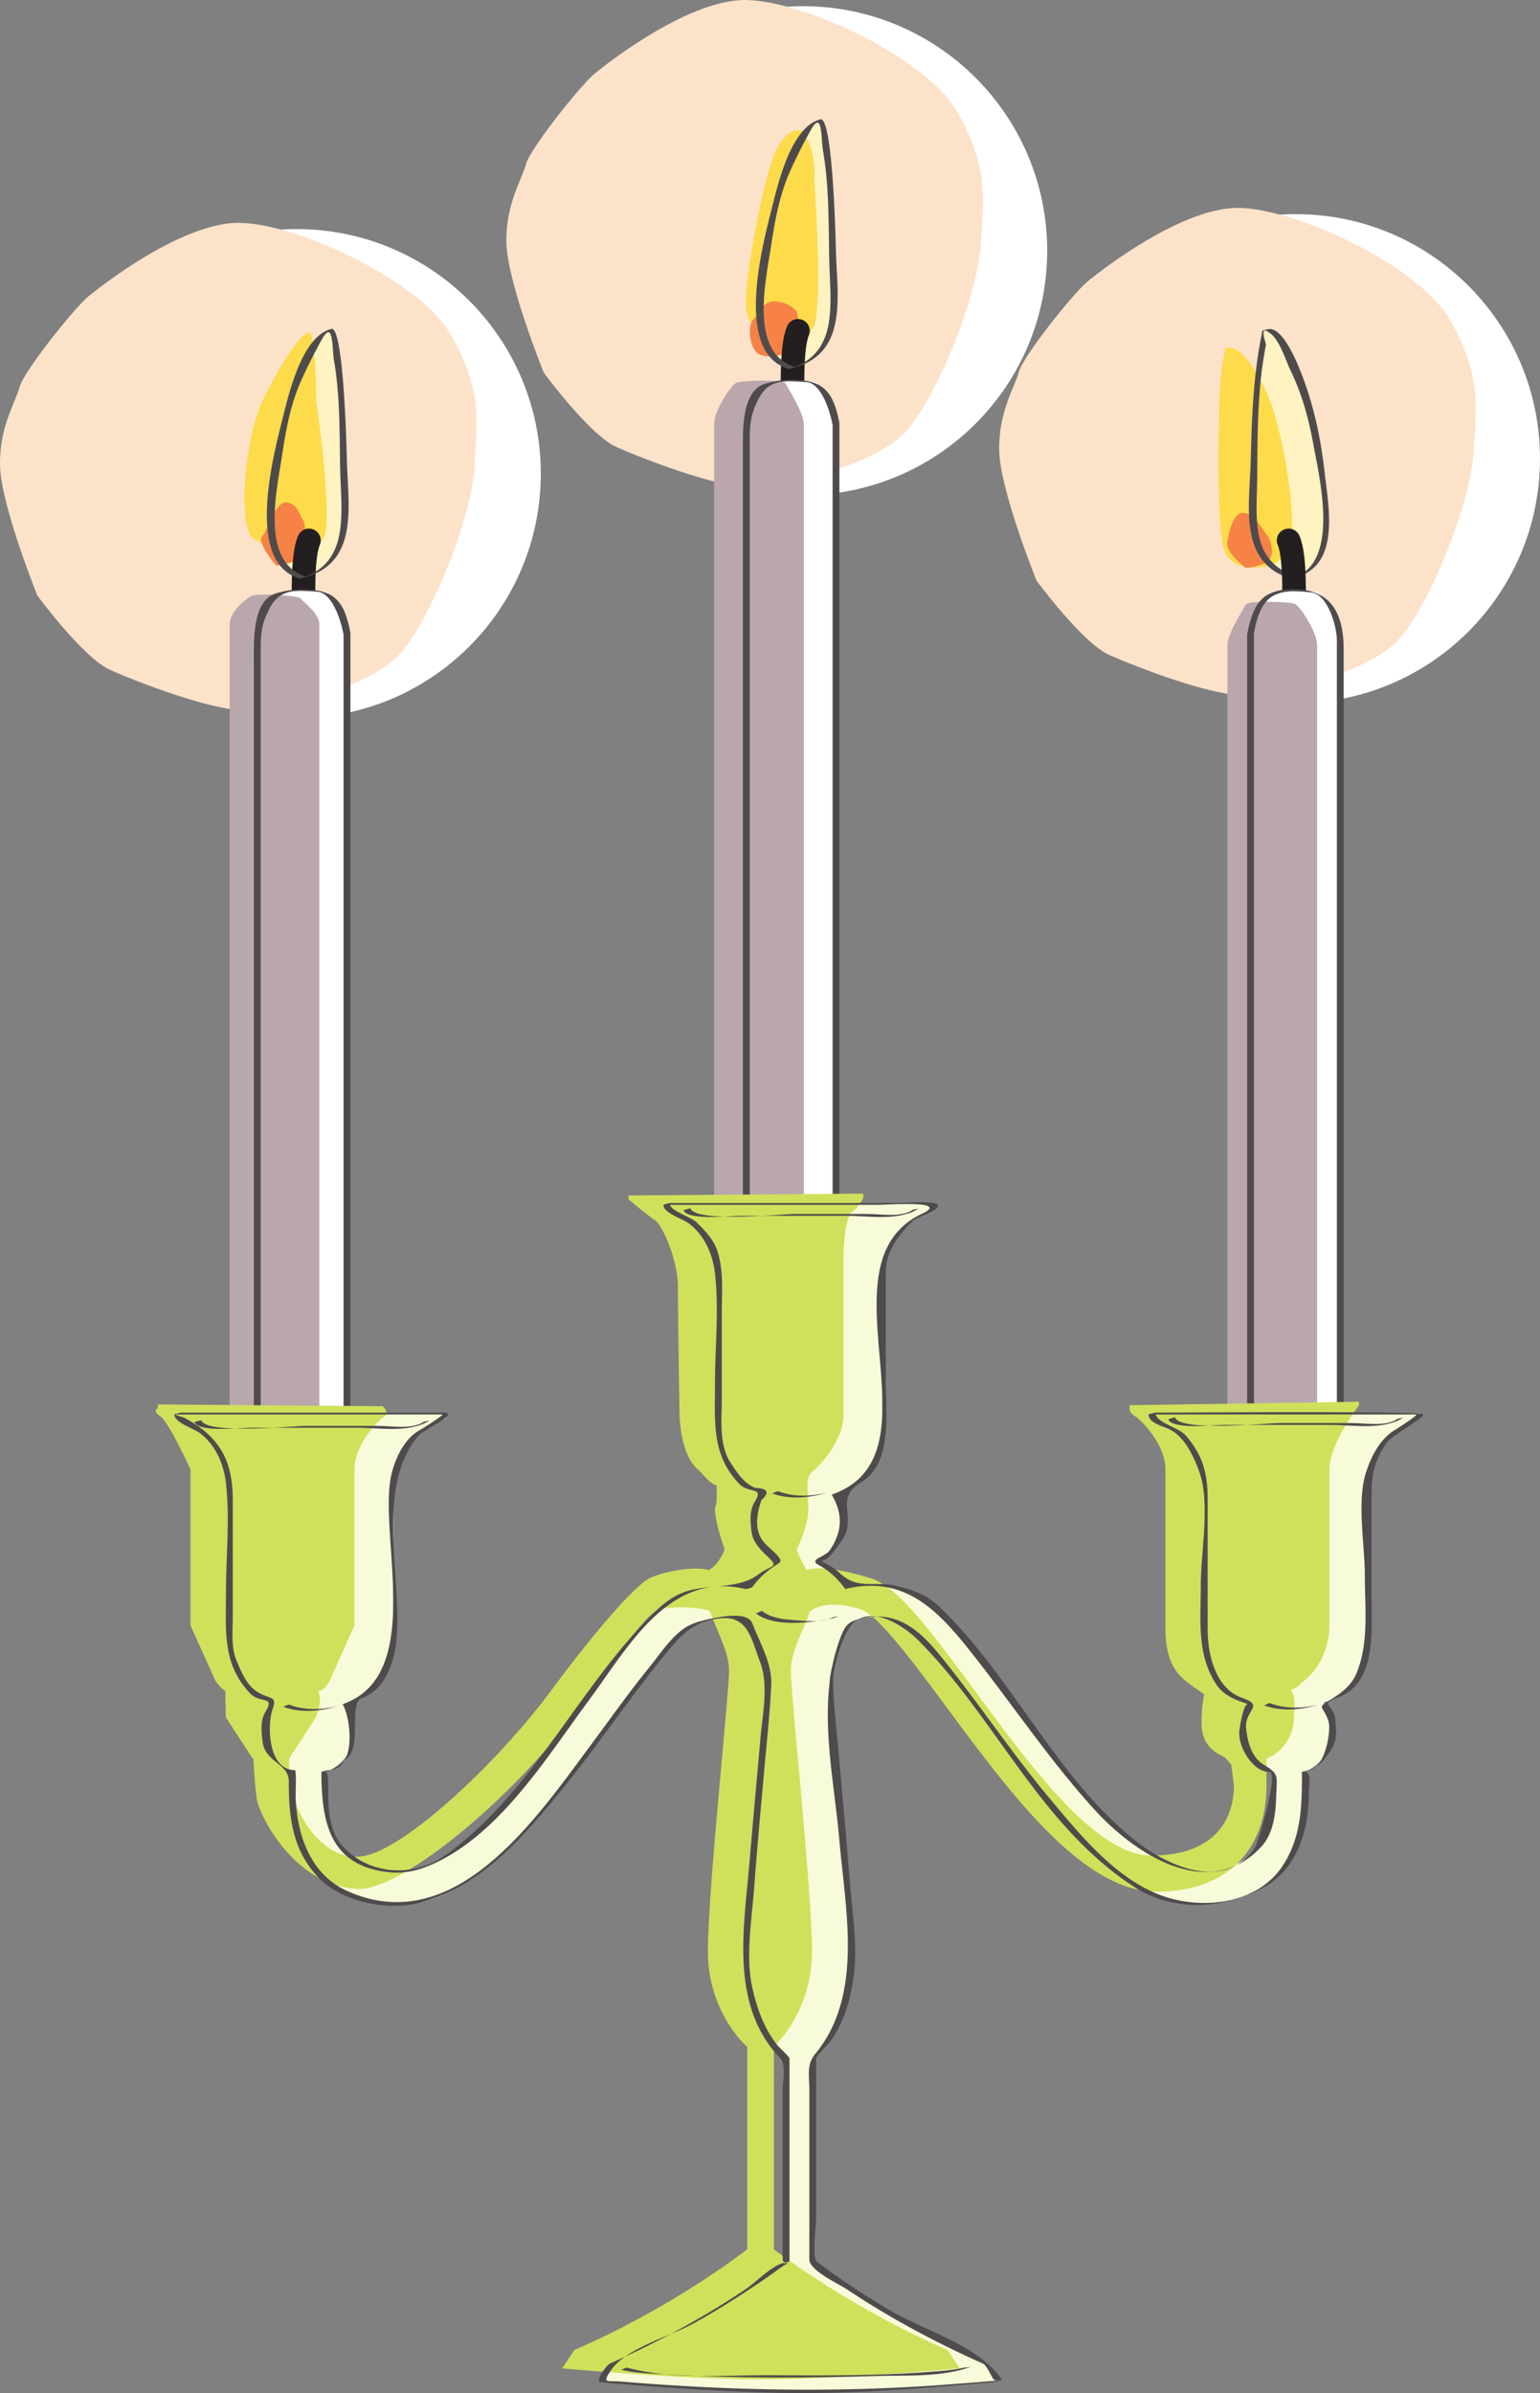
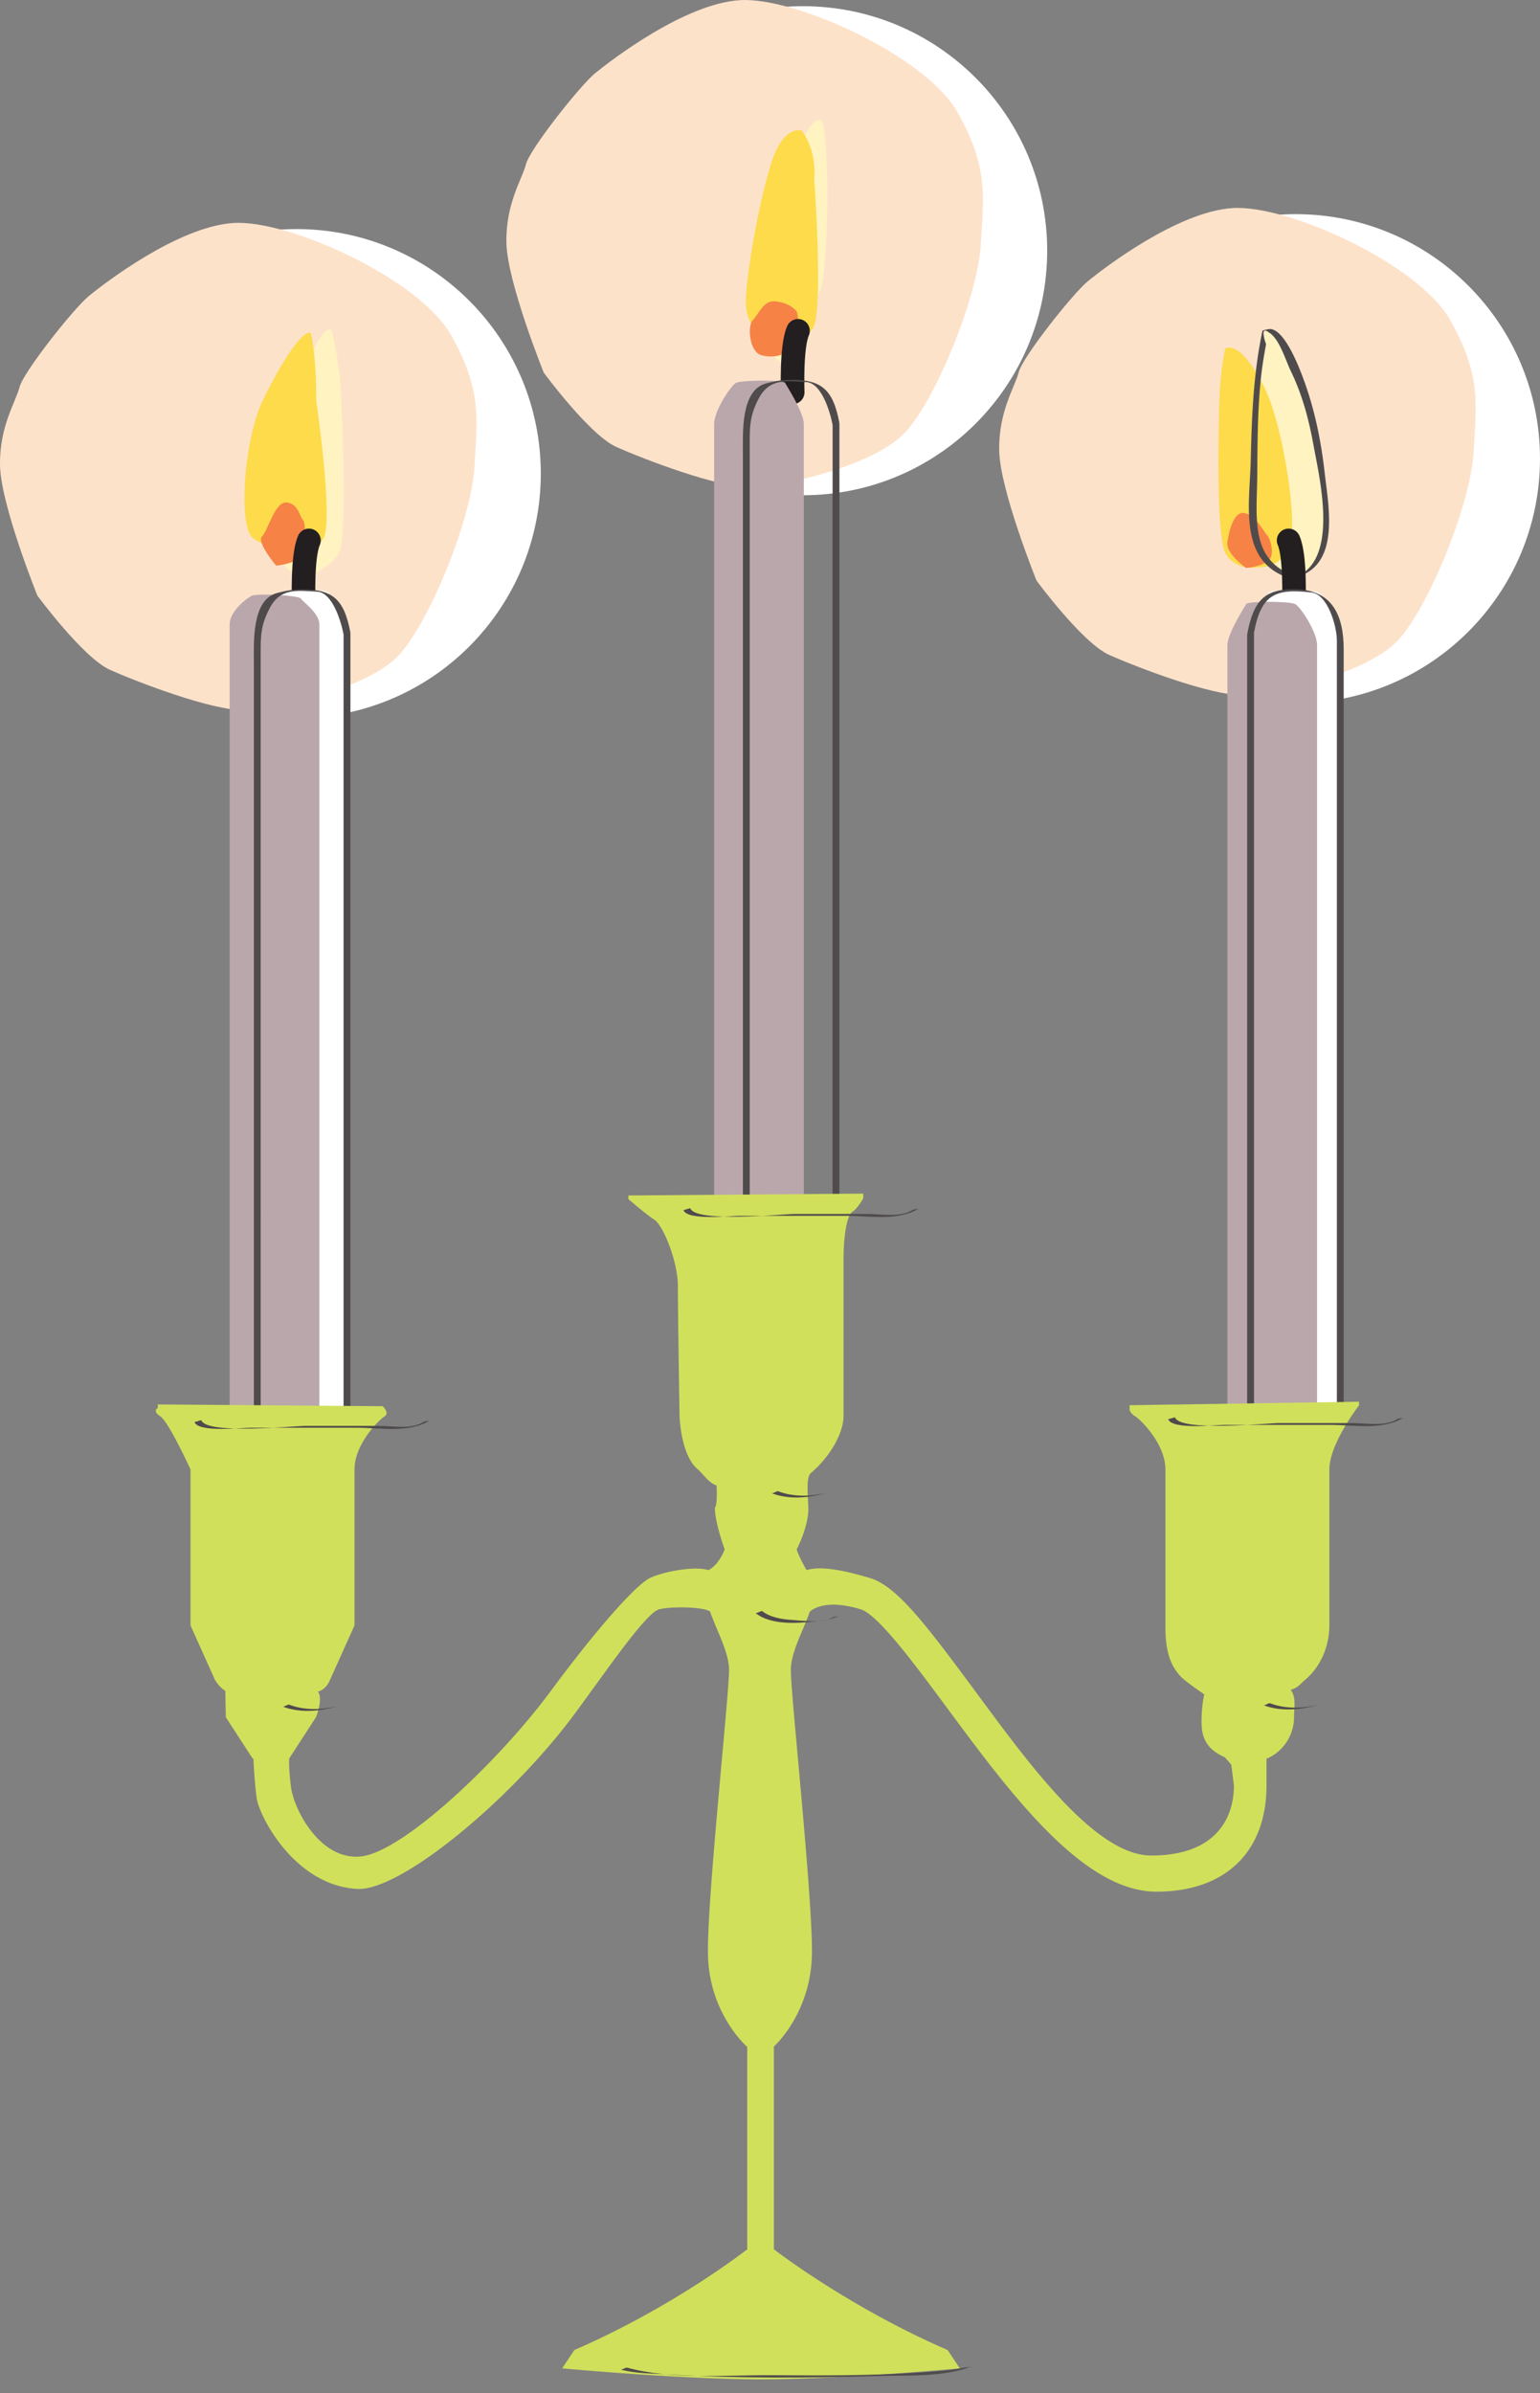
<svg xmlns="http://www.w3.org/2000/svg" width="185.179" height="287.552">
  <rect width="100%" height="100%" fill="#808080" stroke="none" />
  <path fill="#fff" d="M65.03 56.908c0 16.227-13.152 29.383-29.383 29.383-16.226 0-29.383-13.156-29.383-29.383 0-16.226 13.157-29.383 29.383-29.383 16.23 0 29.383 13.157 29.383 29.383" />
  <path fill="#fde2ca" d="M54.23 40.248c3.812 6.738 3.116 10.227 2.835 15.691-.328 6.352-5.293 18.489-8.957 22.63-3.664 4.144-14.812 6.679-18.722 6.757-3.907.082-12.934-3.398-16.153-4.836-3.222-1.43-8.742-8.93-8.742-8.93S.093 60.674.003 55.943c-.086-4.726 1.894-7.64 2.355-9.445.465-1.809 6.516-9.445 8.305-10.91 1.871-1.531 10.746-8.375 17.422-8.793 6.672-.418 22.332 6.719 26.144 13.453" />
  <path fill="#fff" d="M125.92 30.127c0 16.23-13.152 29.383-29.378 29.383-16.23 0-29.383-13.153-29.383-29.383C67.159 13.9 80.311.744 96.542.744c16.226 0 29.379 13.156 29.379 29.383" />
  <path fill="#fde2ca" d="M115.124 13.467c3.808 6.738 3.113 10.226 2.832 15.691-.324 6.352-5.29 18.488-8.953 22.633-3.664 4.14-14.817 6.676-18.727 6.758-3.906.078-12.93-3.403-16.152-4.836-3.223-1.434-8.738-8.934-8.738-8.934s-4.403-10.886-4.493-15.613c-.086-4.73 1.895-7.64 2.36-9.45.46-1.808 6.511-9.445 8.3-10.91C73.425 7.277 82.3.433 88.975.019c6.676-.418 22.332 6.714 26.149 13.449" />
  <path fill="#fff" d="M185.178 55.115c0 16.227-13.156 29.383-29.382 29.383-16.23 0-29.383-13.156-29.383-29.383 0-16.226 13.152-29.383 29.383-29.383 16.226 0 29.382 13.157 29.382 29.383" />
  <path fill="#fde2ca" d="M174.378 38.455c3.808 6.734 3.113 10.227 2.832 15.691-.324 6.348-5.29 18.489-8.953 22.63-3.664 4.144-14.817 6.675-18.723 6.757-3.91.082-12.934-3.402-16.156-4.836-3.219-1.433-8.739-8.93-8.739-8.93s-4.402-10.89-4.488-15.617c-.086-4.726 1.89-7.64 2.356-9.449.46-1.808 6.511-9.441 8.3-10.906 1.875-1.531 10.75-8.375 17.422-8.793 6.676-.418 22.332 6.715 26.149 13.453" />
  <path fill="#fff3c1" d="M155.624 69.412s1.957-.394 3.199-2.762c1.336-2.535-.352-16.379-2.484-20.718-2.137-4.34-3.063-6.68-4.13-6.286-.718 3.118-1.027 6.086-1.027 6.086s-1.07 18.547.176 20.72c1.242 2.171 4.266 2.96 4.266 2.96" />
  <path fill="#fddb4b" d="M151.233 68.17s2.469.21 3.715-2.156c1.332-2.536-.687-14.918-2.82-19.258-2.137-4.34-3.719-5.301-4.785-4.906-.72 3.117-.735 6.992-.735 6.992s-.488 15.496.754 17.668c1.246 2.168 3.871 1.66 3.871 1.66" />
  <path fill="#f68246" d="M149.83 68.244s-2.468-1.734-2.245-3.09c.097-.62.562-3.656 1.968-3.515 1.403.14 2.387 2.25 2.81 2.671.417.422.98 2.387.14 3.09-.844.703-2.672.844-2.672.844" />
-   <path fill="#fff3c1" d="M95.276 44.225s-1.953-.395-3.2-2.762c-1.327-2.535.356-16.375 2.493-20.715 2.133-4.344 3.059-6.684 4.125-6.29a57.455 57.455 0 0 1 1.031 6.09s1.067 18.548-.18 20.716c-1.245 2.171-4.269 2.96-4.269 2.96" />
+   <path fill="#fff3c1" d="M95.276 44.225s-1.953-.395-3.2-2.762c-1.327-2.535.356-16.375 2.493-20.715 2.133-4.344 3.059-6.684 4.125-6.29s1.067 18.548-.18 20.716c-1.245 2.171-4.269 2.96-4.269 2.96" />
  <path fill="#fddb4b" d="M91.776 40.748s-1.96-1.598-2.086-4.05c-.14-2.86 1.633-13.044 3.219-17.61.953-2.75 2.465-3.762 3.527-3.363 1.864 2.578 1.473 5.761 1.473 5.761s1.121 15.739-.121 17.91c-1.246 2.168-6.012 1.352-6.012 1.352" />
  <path fill="#f68246" d="M91.518 42.67c-1.406-.422-1.687-3.512-.984-4.215.703-.703 1.266-2.39 2.668-2.246 1.406.137 2.11.7 2.531 1.121.422.422.281 3.934-.562 4.637-.844.703-2.246 1.125-3.653.703" />
  <path fill="#fff3c1" d="M36.475 69.412s-1.957-.394-3.203-2.762c-1.332-2.535.356-16.379 2.492-20.718 2.13-4.34 3.059-6.68 4.125-6.286.72 3.118 1.028 6.086 1.028 6.086s1.066 18.547-.176 20.72c-1.246 2.171-4.266 2.96-4.266 2.96" />
  <path fill="#fddb4b" d="M34.237 65.87s-3.465-.216-4.223-1.731c-1.277-2.563-.507-11.782 1.625-16.121 2.133-4.34 4.668-8.403 5.735-8.004.719 3.113.648 8.113.648 8.113s2.11 14.383.867 16.555c-1.246 2.168-4.652 1.187-4.652 1.187" />
  <path fill="#f68246" d="M33.202 67.963s-2.387-2.809-1.684-3.512c.703-.703 1.543-4.215 2.95-4.074 1.406.14 1.546 1.683 1.968 2.105.422.422.282 3.934-.562 4.637-.844.703-2.672.844-2.672.844" />
  <path fill="#4f4b4c" d="M155.917 69.338c5.27-1.485 3.824-8.485 3.375-12.48-.364-3.255-.977-6.512-1.977-9.633-.504-1.57-2.601-7.801-4.695-7.692-.094.008-.809.16-.82.223-1.098 5.222-1.278 10.308-1.407 15.633-.132 5.285-1.539 12.234 4.82 14.132.235.07.594-.289.821-.218-5.816-1.739-4.898-7.082-4.856-12.028.036-4.27.024-8.652.567-12.898a65.34 65.34 0 0 1 .492-3.012c-.504-1.508-.387-1.976.356-1.406 1.226.7 2.023 3.394 2.585 4.55 1.422 2.923 2.192 5.84 2.774 9.036.742 4.066 3.238 14.293-2.617 15.941-.313.086.484-.12.582-.148" />
  <path fill="none" stroke="#231f20" stroke-linecap="round" stroke-width="2.835" d="M95.32 47.143s-.208-5.493.636-7.395" />
-   <path fill="#fff" d="M100.526 50.947v94.91H89.741v-94.91c0-1.586 1.988-4.586 2.621-4.933.637-.348 5.707-.395 5.918 0 .211.39 2.246 3.558 2.246 4.933" />
  <path fill="none" stroke="#231f20" stroke-linecap="round" stroke-width="2.835" d="M36.518 72.33s-.214-5.492.633-7.395" />
  <path fill="#fff" d="M41.721 76.135v94.91H30.936v-94.91c0-1.586 1.989-4.59 2.621-4.938.633-.347 5.707-.39 5.918 0 .211.395 2.246 3.563 2.246 4.938" />
  <path fill="none" stroke="#231f20" stroke-linecap="round" stroke-width="2.835" d="M155.58 72.33s.216-5.492-.632-7.395" />
  <path fill="#fff" d="M150.378 76.135v94.91h10.785v-94.91c0-1.586-1.988-4.59-2.621-4.938-.637-.347-5.707-.39-5.918 0-.211.395-2.246 3.563-2.246 4.938" />
  <path fill="#baa7ac" d="M96.655 50.947v94.91H85.87v-94.91c0-1.586 1.988-4.586 2.621-4.933.637-.348 5.703-.395 5.918 0 .207.39 2.246 3.558 2.246 4.933m-58.25 24.078v94.91H27.616v-94.91c0-1.582 1.984-3.074 2.617-3.422.633-.343 5.738-.066 5.95.325.21.394 2.222 1.726 2.222 3.097m109.184 2.5v94.91h10.785v-94.91c0-1.586-1.988-4.59-2.621-4.933-.633-.352-5.703-.395-5.914 0-.211.39-2.25 3.558-2.25 4.933" />
  <path fill="#4f4b4c" d="M100.116 51.057v94.687c0 .379 1.36.004-.066.004h-5.918c-.668 0-3.98.504-3.98-.351V52.818c0-1.886.128-3.101 1.073-4.914 1.278-2.449 3.25-2.136 5.72-1.996 1.858.106 2.89 3.633 3.171 5.149-.004-.016.828-.192.82-.22-.765-4.12-2.203-5.273-6.066-5.19-1.027.023-1.84.175-2.797.44-3.023.845-2.742 5.97-2.742 8.411v90.793c0 1.57 9.031.676 10.785.676.082 0 .82-.188.82-.219v-94.91c0 .066-.82.14-.82.219M41.311 76.24v94.692c0 .379 1.36 0-.066 0h-5.918c-.672 0-3.98.507-3.98-.348V78.006c0-1.89.128-3.106 1.074-4.914 1.277-2.45 3.25-2.14 5.718-1.996 1.86.101 2.891 3.629 3.172 5.144-.004-.012.828-.187.825-.219-.77-4.12-2.208-5.27-6.07-5.187-1.028.02-1.84.172-2.798.437-3.023.844-2.742 5.97-2.742 8.414v90.79c0 1.578 9.031.68 10.785.68.082 0 .825-.188.825-.223v-94.91c0 .07-.825.14-.825.218m108.653 0v94.785c0 .262 9.64.13 10.789.13.082 0 .82-.188.82-.223V78.006c0-3.996-1.34-7.106-5.738-7.196-3.742-.078-5.098 1.282-5.871 5.43.023-.113.8-.094.824-.219.863-4.648 2.625-5.332 6.914-4.828 1.953.227 3.05 4.043 3.05 5.746v93.106c0 1.605 1.071.887-.69.887h-9.274V76.02c0 .07-.824.141-.824.22" />
-   <path fill="#f8fbda" d="M138.526 169.85v.554s2.024.926 2.652 1.309c.63.379 3.625 3.285 3.625 6.375v18.75c0 2.254.887 4.84 2.958 6.566.69.582 1.699.985 2.73 1.262a5.37 5.37 0 0 0-1.055 3.2 5.413 5.413 0 0 0 3.211 4.944h.395v3.235c0 4.047-1.617 8.863-9.324 8.863-6.848 0-15.668-11.914-22.11-20.613-5.746-7.766-9.152-12.2-12.332-13.156-3.187-.957-5.531-.84-7.223-.317-.968-1.668-3.054-2.824-3.796-3.195a5.422 5.422 0 0 0 3.21-4.945c0-1.2-.394-2.305-1.05-3.2 1.027-.28 2.035-.68 2.73-1.261 2.067-1.73 2.953-4.317 2.953-6.57V152.9c0-3.087 3-5.993 3.625-6.376.63-.382 2.653-1.308 2.653-1.308v-.551h-32.2v.437s1.567.762 2.579 1.422c1.011.66 3.625 3.29 3.625 6.375v18.75c0 2.254.886 4.84 2.953 6.57.625.52 1.5.9 2.418 1.173a5.377 5.377 0 0 0-1.121 3.289 5.422 5.422 0 0 0 3.21 4.945c-.742.371-2.828 1.527-3.796 3.195-1.692-.523-4.04-.64-7.223.317-3.18.957-6.586 5.394-12.332 13.156-6.441 8.7-15.262 20.613-22.11 20.613-4.253 0-9.324-1.539-9.324-8.863v-3.234h.395a5.413 5.413 0 0 0 3.21-4.946 5.37 5.37 0 0 0-1.054-3.199c1.031-.277 2.04-.68 2.735-1.262 2.066-1.726 2.953-4.312 2.953-6.566v-18.75c0-3.09 2.996-5.996 3.625-6.375.629-.383 2.652-1.309 2.652-1.309v-.554h-32.2v.437s1.567.766 2.579 1.426c1.012.656 3.625 3.285 3.625 6.375v18.75c0 2.254.887 4.84 2.953 6.566.625.524 1.496.899 2.418 1.172a5.41 5.41 0 0 0 2.086 8.234h.102v3.235c0 8.008 4.953 12.785 13.246 12.785 8.824 0 17.554-11.797 25.257-22.203 3.856-5.207 8.223-11.106 10.309-11.734 3.73-1.118 5.441-.278 6.105.28.81 2.36 2.282 4.84 2.282 7.055 0 3.047-2.54 26.418-2.54 33.786 0 7.367 4.684 11.43 4.684 11.43h.043v24.398h-.054s-8.825 6.914-20.735 12.058l-1.469 2.207s14.344 1.325 23.86 1.325c9.52 0 23.96-1.325 23.96-1.325l-1.468-2.207c-11.914-5.144-20.832-12.058-20.832-12.058h-.055v-24.41c.203-.18 4.574-4.223 4.574-11.418 0-7.368-2.539-30.739-2.539-33.786 0-2.214 1.473-4.695 2.282-7.054.664-.559 2.375-1.399 6.105-.281 2.086.628 6.453 6.527 10.305 11.734 7.703 10.406 16.437 22.203 25.262 22.203 8.293 0 13.242-4.777 13.242-12.785v-3.234h.101a5.413 5.413 0 0 0 3.211-4.946 5.385 5.385 0 0 0-1.12-3.289c.917-.273 1.792-.648 2.417-1.172 2.067-1.726 2.953-4.312 2.953-6.566v-18.75c0-3.09 2.614-5.719 3.625-6.375 1.012-.66 2.578-1.426 2.578-1.426v-.437h-32.199" />
  <path fill="#d1e05b" d="M135.827 168.853v.555s.055.402.684.781c.625.383 3.625 3.29 3.625 6.38v18.745c0 2.258.222 4.825 2.292 6.551.696.582 2.38 1.73 2.38 1.73-.215.973-.329 2.157-.329 3.356 0 2.203.926 3.371 2.817 4.219l.757.867.32 2.488c0 4.043-2.241 8.438-9.948 8.438-6.852 0-15.043-11.488-21.485-20.192-5.75-7.761-9.152-12.199-12.332-13.152-3.187-.953-5.93-1.476-7.62-.953-.97-1.668-1.192-2.488-1.192-2.488s1.406-2.664 1.406-4.871c0-1.2-.367-3.747.324-4.329 2.067-1.726 3.906-4.593 3.906-6.847v-18.75c0-3.09.446-5.399 1.07-5.778.63-.382 1.301-1.62 1.301-1.62v-.555l-28.242.222v.438s2.13 1.832 3.14 2.488c1.013.66 2.813 4.922 2.813 8.008 0 3.601.2 15.547.2 15.547s.113 4.687 2.18 6.418c.624.52 1.355 1.676 2.273 1.945 0 0 .133 2.41-.203 2.664-.016 1.774 1.175 5.02 1.175 5.02s-.648 1.84-1.949 2.488c-1.687-.523-5.422.176-7.039.953-1.617.777-6.148 5.781-11.894 13.543-6.438 8.7-17.852 19.367-22.829 19.906-4.976.543-8.113-5.73-8.437-8.328-.324-2.597-.207-3.449-.207-3.449l3.207-4.945s.902-2.176.246-3.075c1.031-.277 1.434-1.386 1.434-1.386l2.957-6.57v-18.747c0-3.09 2.996-5.996 3.625-6.379.625-.379-.227-1.214-.227-1.214l-27.05-.215v.433s-.708.336.304.996c1.012.66 3.629 6.38 3.629 6.38v18.745l2.953 6.57s.582.954 1.23 1.278l.063 3.184 3.211 4.945h.102s.156 3.238.41 4.855c.324 2.055 4.437 10.278 11.902 10.82 5.086.54 18.586-10.581 26.293-20.991 3.852-5.204 8.617-12.223 10.203-12.602 1.59-.383 5.445-.277 6.11.281.808 2.36 2.277 4.84 2.277 7.055 0 3.047-2.54 26.418-2.54 33.781 0 7.367 4.688 11.434 4.688 11.434h.043v24.398h-.058s-8.82 6.91-20.73 12.059l-1.47 2.207s14.34 1.32 23.86 1.32 23.96-1.32 23.96-1.32l-1.472-2.207c-11.91-5.149-20.832-12.059-20.832-12.059h-.055v-24.406c.204-.188 4.579-4.227 4.579-11.426 0-7.363-2.54-30.734-2.54-33.781 0-2.215 1.47-4.695 2.278-7.055.668-.558 2.375-1.402 6.105-.281 2.09.625 6.453 6.527 10.309 11.73 7.703 10.41 16.437 22.204 25.262 22.204 8.293 0 13.242-4.778 13.242-12.782v-3.234h.101a5.414 5.414 0 0 0 3.207-4.945c0-1.239.293-2.38-.406-3.29.918-.273 1.082-.648 1.703-1.171 2.07-1.727 2.953-4.313 2.953-6.57v-18.747c0-3.09 3.567-7.695 3.567-7.695v-.441l-27.59.421" />
-   <path fill="#4f4b4c" d="M138.116 169.963c0 1.07 1.773 1.387 2.652 1.86 1.746.937 2.84 3.327 3.457 5.07 1.317 3.707.168 9.636.168 13.515 0 4.192-.535 8.309 1.852 11.977.898 1.379 2.379 1.886 3.832 2.39-.566-.195-1.027 2.977-1.05 3.2-.2 1.832 1.57 4.945 3.605 4.945 1.183 0-1.356 8.582-1.774 9.183-3.699 5.329-10.66 2.02-14.41-.992-9.574-7.687-14.66-19.554-23.426-27.972-1.547-1.485-3.097-2.051-5.148-2.559-2.766-.687-4.672.559-6.95-1.605-.644-.61-1.484-1.043-2.253-1.457.71.382 2.375-2.122 2.62-2.5 1.829-2.758-1.07-4.907 2.266-6.907 3.782-2.27 2.954-8.297 2.954-11.992v-13.328c0-2.395 1.597-4.477 3.226-6.066.617-.598 3.05-1.11 3.05-1.895 0-.602-4.241-.273-4.847-.273H80.59c-.082 0-.82.187-.82.218 0 1 2.308 1.657 3.097 2.258 1.879 1.445 2.844 3.703 3.105 5.98.497 4.317 0 8.981 0 13.325 0 4.476-.437 8.512 2.954 11.992 1.171 1.203 2.992.234 1.816 2.152-.668 1.086-.508 2.41-.367 3.586.148 1.266 1.14 2.227 1.996 3.04 1.355 1.288.387.91-1.195 2.085-2.32 1.727-5.465 1.168-8.356 1.942-2.144.578-3.726 2.144-5.223 3.71-8.496 8.88-13.804 20.657-23.94 28.012-3.88 2.817-9.302 2.504-12.517-1.093-1.437-1.606-1.671-4.13-1.671-6.164 0-1.032.058-2.797-.372-2.692 1.114-.277 1.844-.851 2.711-1.68 1.668-1.585.121-6.64 1.692-7.183 2.937-1.02 3.992-4.594 4.207-7.32.586-7.434-2.602-18.176 2.633-24.235.527-.61 5.043-2.75 3.035-2.75h-31.59c-.082 0-.82.192-.82.223 0 .996 2.312 1.656 3.097 2.258 1.88 1.441 2.844 3.703 3.106 5.976.492 4.32 0 8.98 0 13.328 0 4.473-.438 8.508 2.953 11.993 1.172 1.203 2.988.23 1.812 2.152-.664 1.086-.504 2.406-.363 3.586.3 2.527 3.156 2.605 3.156 4.805 0 4.328.43 8.195 3.512 11.488 2.785 2.972 8.246 4.078 12.09 3.12 7.547-1.886 12.793-8.144 17.5-13.96 4.168-5.14 7.86-10.645 12.039-15.777 1.992-2.442 3.453-4.137 6.766-4.477 3.347-.344 3.734 2.602 4.722 5.125 1.106 2.836.348 6.293.09 9.223-.434 4.93-.894 9.855-1.305 14.789-.668 7.984-2.453 17.34 3.672 23.715.746.78.301 2.82.301 3.875v20.316c0 .7 1.379.055.063.422-1.489.414-3.258 2.305-4.528 3.156-5.156 3.473-10.648 6.414-16.324 8.938-.39.172-1.836 2.168-1.129 2.234 1.477.133 2.95.25 4.426.367 5.457.43 10.922.754 16.394.895 8.88.226 17.825-.492 26.66-1.293.098-.008.794-.262.825-.219-2.797-4.191-9.098-5.816-13.457-8.375-3.043-1.793-6.043-3.738-8.848-5.89-.539-.41-.055-4.497-.055-5.188v-19.168c0-.371 1.371-1.629 1.598-1.938 1.73-2.324 2.516-5.109 2.906-7.933.524-3.793-.203-8.016-.496-11.801-.387-5.043-.86-10.074-1.312-15.11-.254-2.816-.606-5.652-.66-8.48-.032-1.777 1.246-6.34 2.703-7.344 2.472-1.699 5.949.735 7.605 2.395 9.285 9.324 14.59 22.266 25.953 29.602 4.785 3.085 10.961 2.625 15.758-.125 3.86-2.211 5.18-6.891 5.18-11.043 0-.782.437-2.97-.664-2.692.215-.055.43-.113.644-.172 1.27-.355 2.067-1.508 2.742-2.531.715-1.078.586-2.453.454-3.648-.207-1.844-2.043-1.7.332-2.582 4.558-1.7 4.05-7.743 4.05-11.614v-13.043c0-2.297.453-3.992 1.774-5.902.644-.938 4.43-2.926 4.43-3.457 0-.438-28.938-.219-32.2-.219-.273 0-.547.223-.82.223h32.156c.406 0-2.387 1.77-2.535 1.86-1.797 1.062-2.863 3.195-3.477 5.085-1.136 3.485-.148 8.73-.148 12.348 0 3.926.527 8.168-1.02 11.851-.59 1.403-1.792 2.325-3.03 3.086-1.81 1.117-1.024.594-.337 2.582.43 1.235-.507 5.926-2.351 5.926-.086 0-.824.188-.824.219 0 3.93-.02 7.555-2.153 11.02-3.027 4.93-9.894 5.636-14.86 3.78-5.468-2.046-9.76-7.363-13.378-11.687-4.602-5.515-8.57-11.531-13.106-17.101-2.554-3.133-5.277-5.504-9.605-4.422-1.352.336-1.785.699-2.363 2.203-2.985 7.793-.852 16.32-.149 24.496.73 8.402 2.922 18.531-2.918 25.602-1.07 1.292-.699 2.632-.699 4.363v20.324c0 1.336 3.524 2.926 4.5 3.578 5.188 3.465 10.691 6.406 16.383 8.938.414.18.996 1.488 1.242 1.859.234.348 1.633.074.297.191-2.125.188-4.25.348-6.379.504-12.969.95-25.738.68-38.691-.398-1.637-.137-2.313.305-1.262-1.277 1.84-2.758 7.11-4.114 10.055-5.743 2.707-1.5 5.324-3.16 7.89-4.886a80.155 80.155 0 0 0 2.602-1.84c.762-.551 1.195-.473.156-.473.082 0 .82-.187.82-.219v-24.398c0-.16-1.273-1.356-1.406-1.52-1.629-2.02-2.508-4.46-3.062-6.96-.84-3.77-.063-8.211.218-12.016.38-5.067.852-10.121 1.309-15.18.277-3.074.613-6.156.746-9.238.113-2.547-1.387-5.05-2.273-7.356-.657-1.714-4.973-.55-6.121-.277a6.727 6.727 0 0 0-1.372.48c-1.953.907-3.554 3.43-4.859 5.032-2.418 2.969-4.633 6.105-6.914 9.176-6.711 9.015-16.492 23.64-29.527 17.71-4.399-2.003-5.97-6.789-6.121-11.25-.016-.417.125-3.234-.102-3.234-3.215 0-3.344-5.375-2.691-7.254.609-1.765-.196-1.148-1.817-2.152-1.289-.793-1.957-2.469-2.508-3.781-.664-1.582-.445-3.57-.445-5.258v-14.098c0-4.656-1.625-7.562-5.762-9.758-.457-.246-1.789-.437-.656-.437h31.59c.351 0-2.371 1.71-2.649 1.86-2.144 1.152-3.34 4.152-3.625 6.374-.984 7.637 3.926 23.254-5.671 26.574l-.016.004c1.012 1.72 1.73 7.926-1.73 7.926-.082 0-.82.188-.82.219 0 6.352 1.152 11.441 8.402 12.074 2.285.2 4.48-.652 6.441-1.726 7.312-4.004 12.586-12.575 17.41-19.086 4.64-6.262 9.531-15.434 18.734-13.246.102.023.762-.141.82-.223.919-1.234 1.907-2.074 3.212-2.883.804-.5-1.36-1.781-2.04-2.812-.949-1.434-.581-3.274-.066-4.754 1.004-.922.766-1.414-.718-1.473-1.418-.531-2.254-1.898-3.032-3.09-1.379-2.129-1.02-5.117-1.02-7.535v-10.16c0-2.582.266-5.238-.538-7.711-.446-1.36-1.563-2.52-2.567-3.48-.562-.54-3.097-1.364-3.097-2.043 0 .004-1.383.004-.211.004h25.207c1.004 0 8.781-.583 5.293 1.062-12.828 6.047 2.867 28.988-10.86 33.75-.004 0-.008.004-.015.004 1.375 2.34 1.289 4.41-.211 6.672-.551.832-2.625 1.11-1.36 1.789 1.329.71 2.325 1.684 3.211 2.883.004-.004.008-.004.012-.004 7.313-1.739 11.324 2.793 15.402 7.972 4.871 6.18 9.239 12.704 14.54 18.536 4.914 5.41 13.831 11.214 20.085 4.445 1.434-1.555 1.711-3.945 1.77-5.95.074-2.456.43-2.745-1.453-3.863-1.516-.894-1.965-2.73-2.153-4.316-.273-2.281 2.309-2.766-.437-3.715-3.293-1.14-4.195-5.281-4.195-8.289v-15.594c0-3.086-.555-5.261-2.633-7.668-.887-1.023-3.645-1.523-3.645-2.75 0 .067-.82.141-.82.223M95.69 44.115c-5.762-1.62-3.535-10.687-2.93-14.808.43-2.93 1.012-5.954 2.22-8.672.738-1.668 1.585-3.317 2.46-4.918 1.488-2.723 1.278.976 1.516 2.343.754 4.32.668 8.833.758 13.2.101 5.105 1.246 11.258-4.832 13.07.191-.059.546-.137.793-.207 6.386-1.91 4.945-8.832 4.836-14.14-.024-1.16-.375-16.012-1.86-15.641-3.5.875-5.07 7.597-5.848 10.703-1.125 4.473-4.597 17.414 2.063 19.289.238.066.594-.285.824-.219M36.886 69.303c-5.762-1.625-3.536-10.688-2.93-14.809.43-2.93 1.012-5.953 2.219-8.672.742-1.672 1.586-3.316 2.46-4.922 1.489-2.722 1.278.977 1.516 2.344.754 4.32.668 8.832.754 13.2.106 5.105 1.25 11.257-4.828 13.074.191-.06.547-.137.793-.211 6.387-1.907 4.945-8.832 4.836-14.137-.024-1.16-.38-16.012-1.86-15.645-3.5.875-5.074 7.598-5.847 10.703-1.125 4.477-4.598 17.418 2.062 19.293.239.067.59-.285.825-.218" />
  <path fill="#4f4b4c" d="M33.983 205.06c1.828.711 3.953.622 5.824.168.25-.058.598-.168.793-.214-1.855.449-3.98.53-5.797-.172-.214-.086-.613.3-.82.218m58.801-25.636c1.828.707 3.95.617 5.824.168.25-.063.598-.168.793-.215-1.855.441-3.98.527-5.797-.176-.218-.082-.613.305-.82.223m59.141 25.469c1.828.707 3.953.617 5.824.164.25-.059.597-.164.793-.211-1.856.445-3.98.527-5.797-.176-.219-.082-.613.305-.82.223M23.386 170.877c.46 1.289 5.69.683 6.71.683h12.852c2.711 0 6.305.68 8.777-.906-.222.145-.59.074-.82.223-1.43.914-3.773.46-5.383.46h-8.789c-1.449 0-11.89 1.095-12.527-.683-.008-.027-.817.239-.82.223m58.796-25.469c.461 1.29 5.692.684 6.711.684h12.852c2.715 0 6.305.68 8.781-.903-.226.145-.594.075-.824.22-1.426.913-3.77.464-5.379.464H95.53c-1.445 0-11.89 1.094-12.523-.684-.012-.027-.817.235-.825.22m58.289 25.124c.461 1.293 5.688.688 6.711.688h12.848c2.715 0 6.309.675 8.781-.907-.226.145-.59.075-.82.22-1.43.913-3.773.464-5.383.464h-8.793c-1.445 0-11.887 1.094-12.523-.684-.012-.027-.817.239-.82.22m-49.626 23.288c1.973 1.59 5.563 1.23 7.864.91.676-.093 1.566-.242 2.176-.578-.243.133-.579.086-.825.223-1.222.672-3.574.36-4.886.273-1.13-.07-2.59-.308-3.508-1.047-.137-.105-.696.325-.82.22m-16.231 90.902c1.816.496 3.863.472 5.723.585 8.34.504 16.75.442 25.093.196 3.602-.106 8.028.176 11.496-1.184-.261.102-.562.117-.824.219.653-.254-1.023.14-1.324.18-1.36.18-2.73.27-4.098.363-5.972.394-11.98.36-17.957.324-5.445-.031-11.941.559-17.285-.902-.238-.067-.59.281-.824.219" />
</svg>